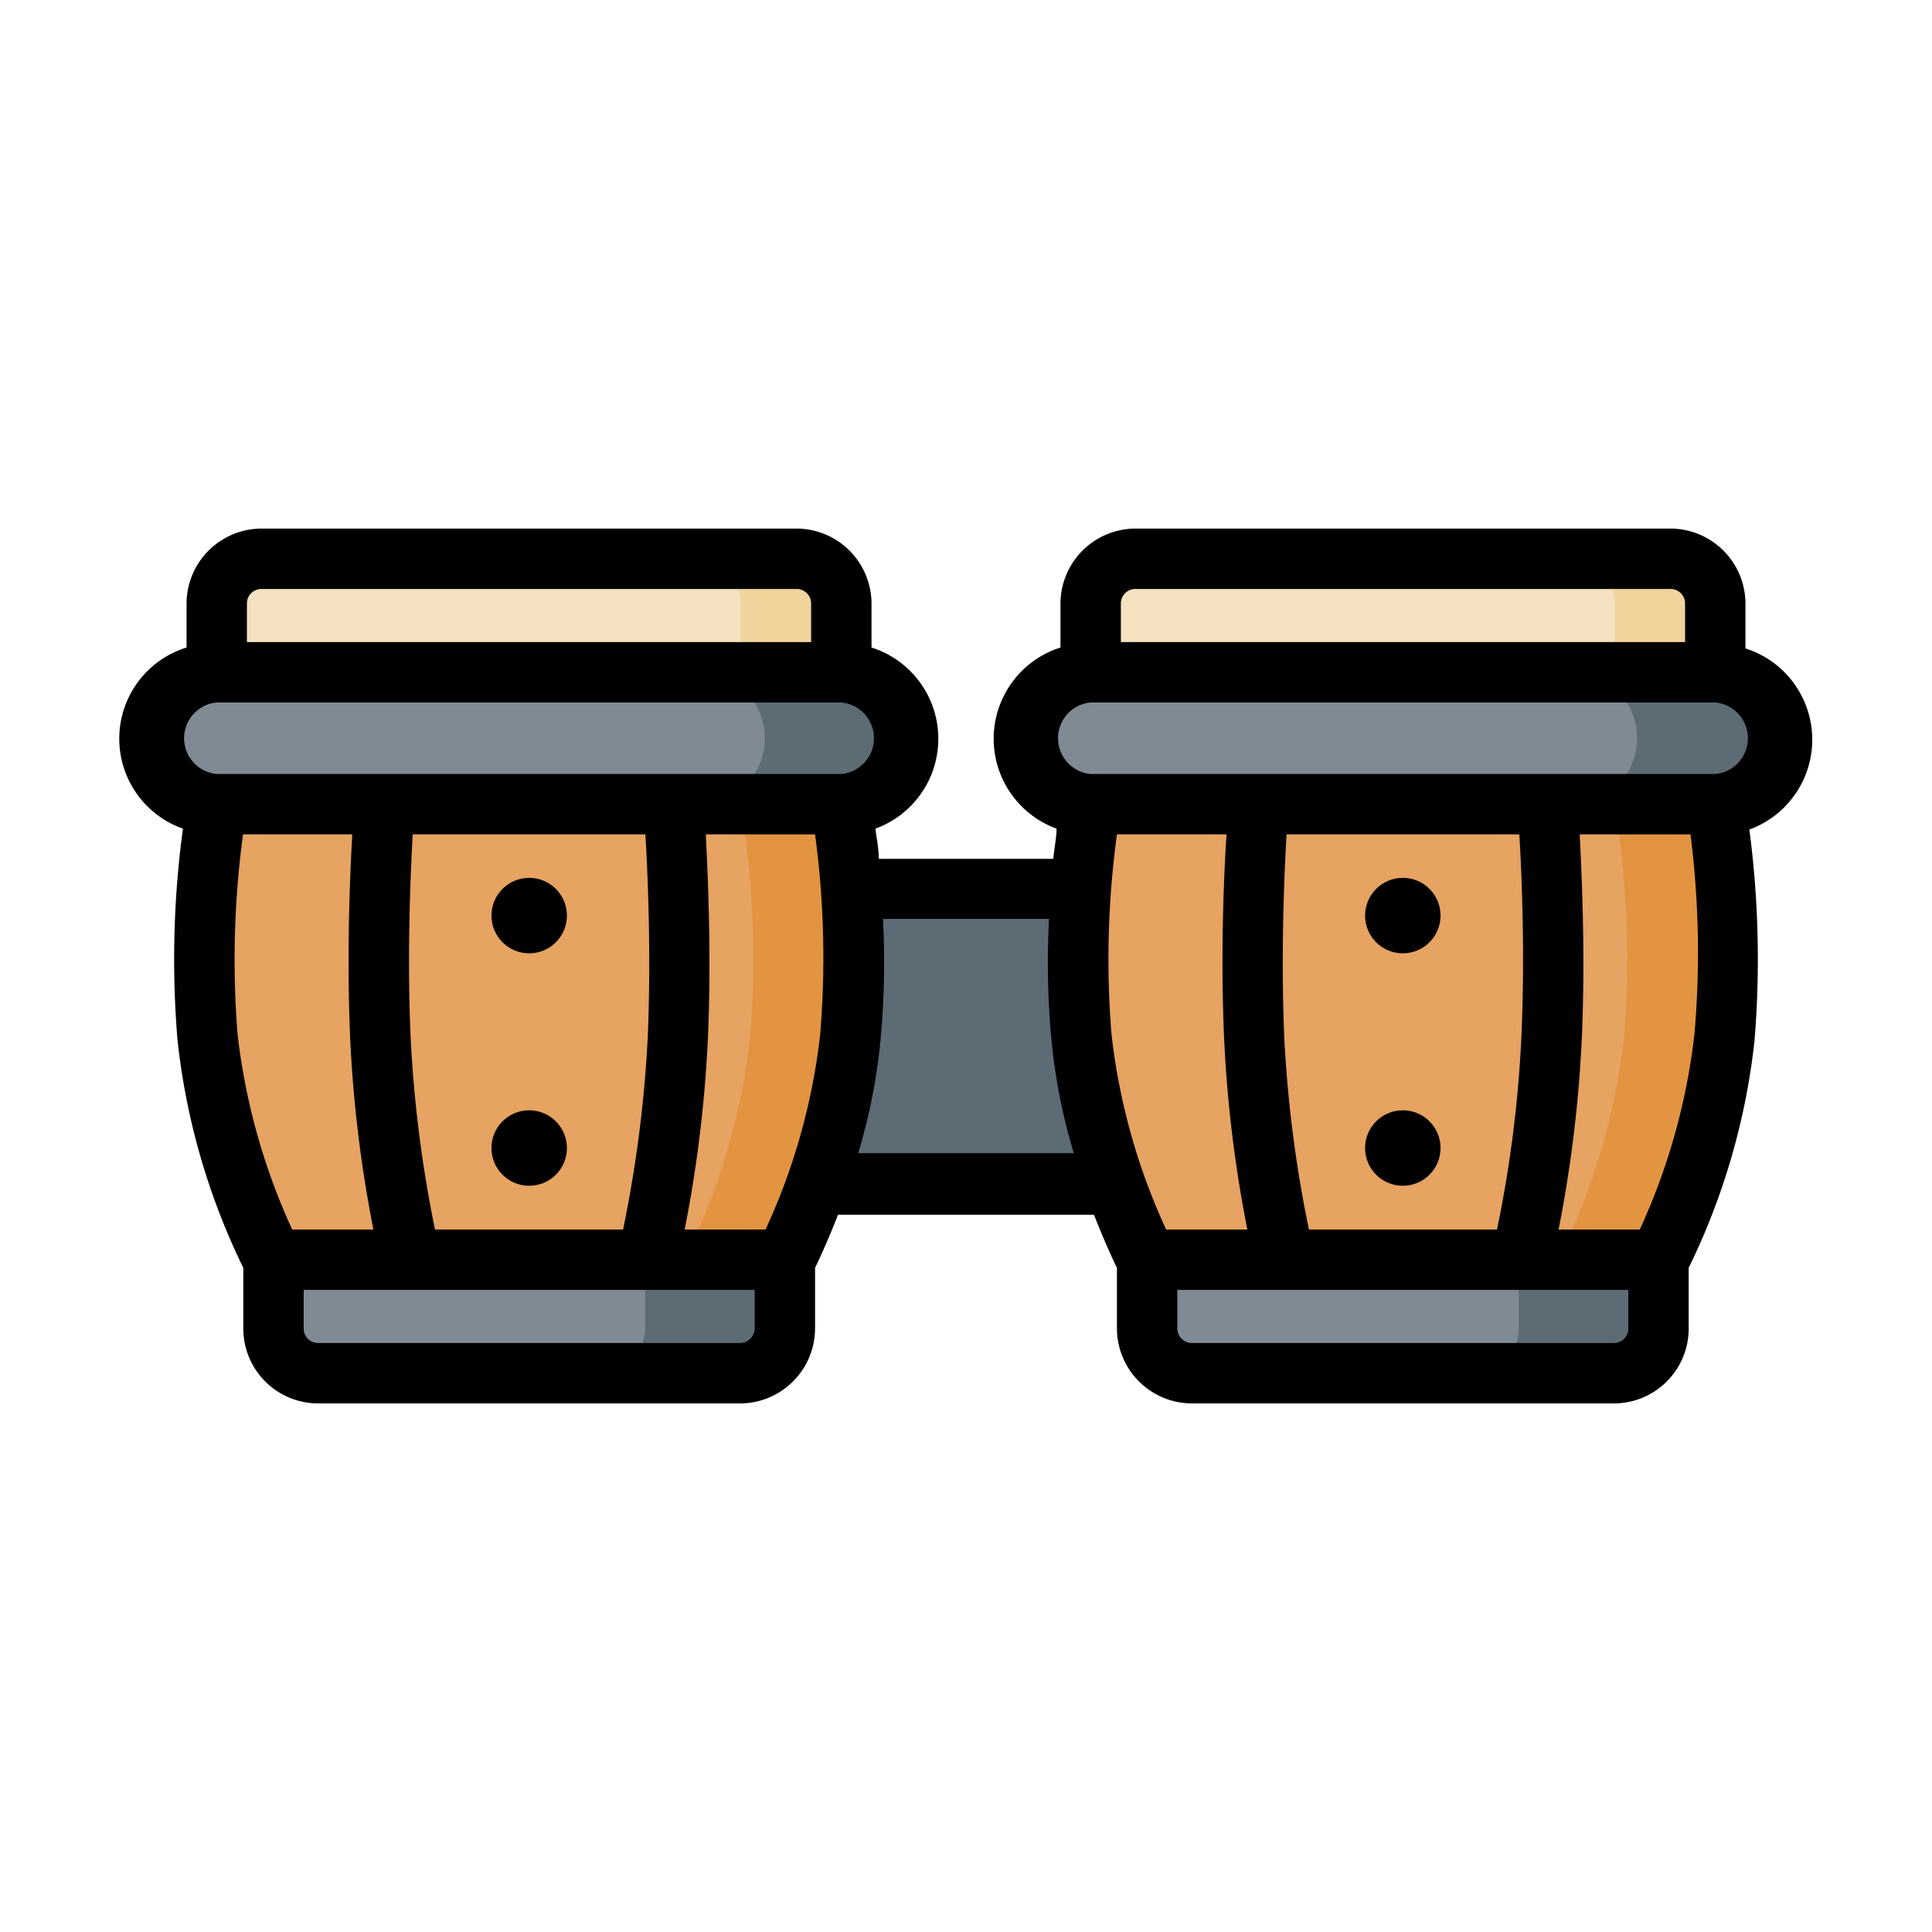
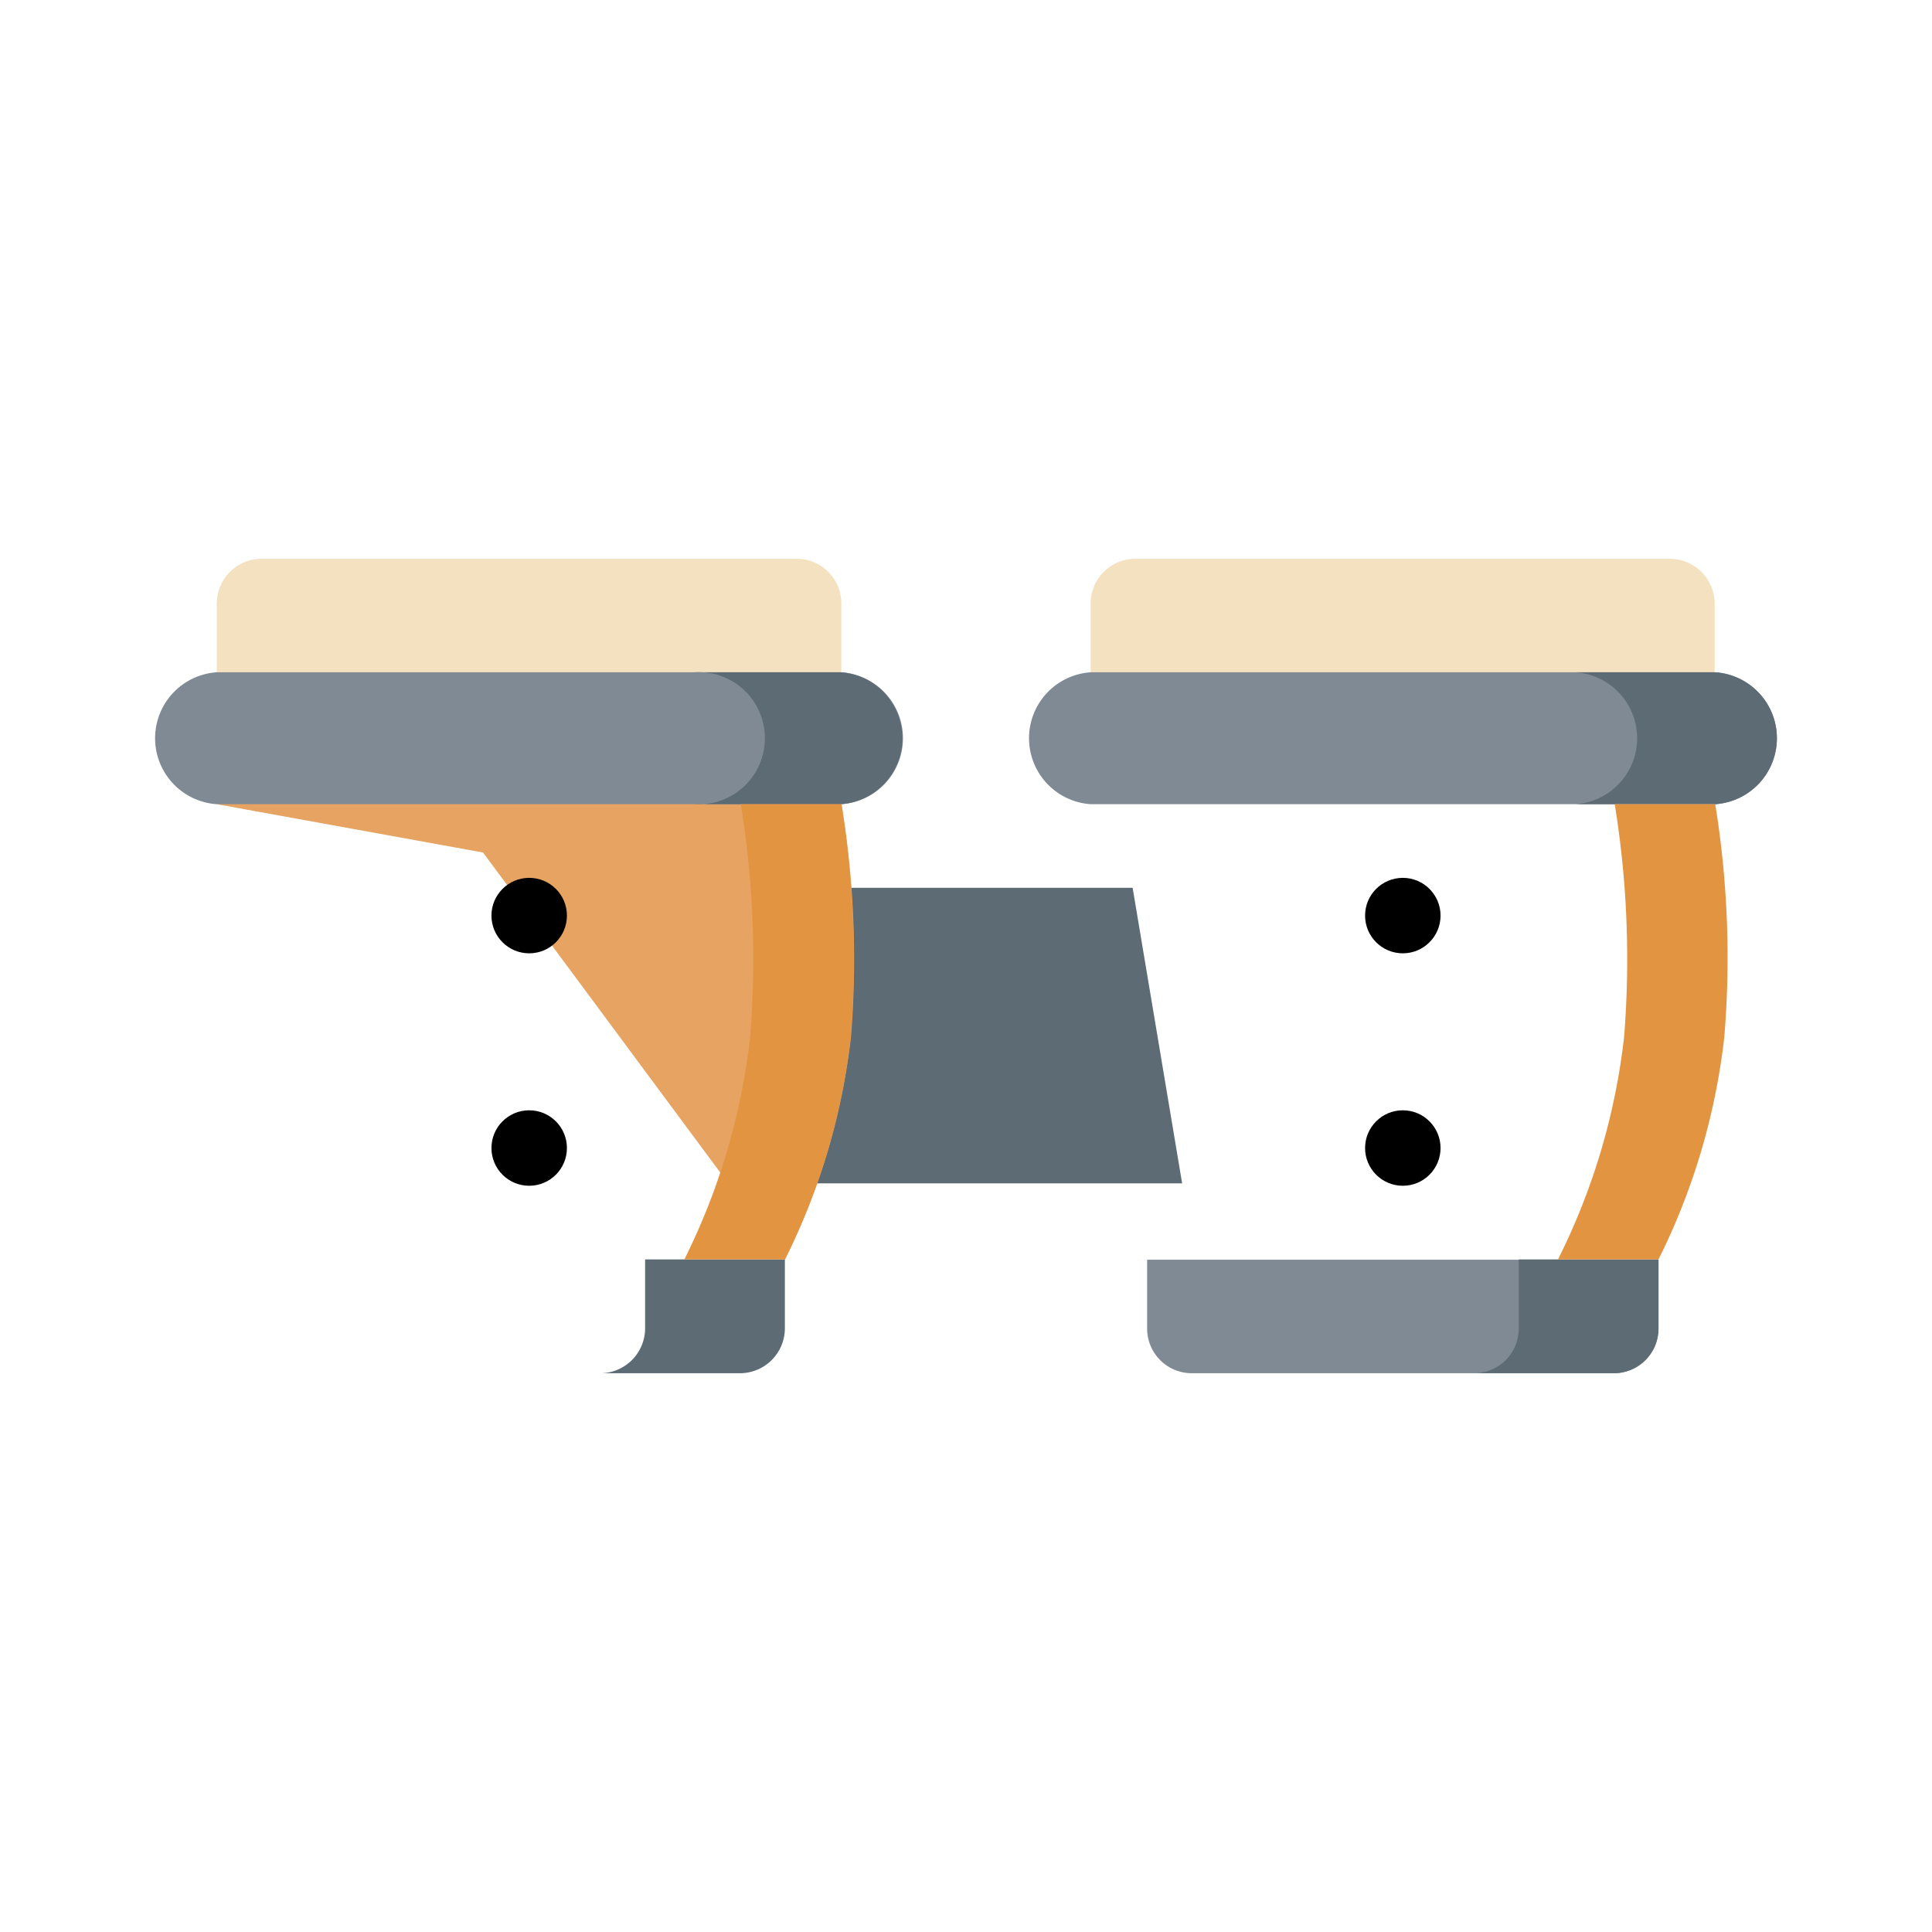
<svg xmlns="http://www.w3.org/2000/svg" viewBox="0 0 64 64" id="african-bongo">
  <polygon fill="#5d6b75" fill-rule="evenodd" points="26.48 29.41 37.52 29.41 39.16 39.2 24.84 39.2 26.48 29.41" />
  <path fill="#f3e1c0" fill-rule="evenodd" d="M8.67 18.51A1.49 1.49 0 007.18 20v2.27L19.4 23.91l8.47-1.64V20a1.48 1.48 0 00-1.49-1.49zM37.62 18.51A1.48 1.48 0 0036.13 20v2.27L46.8 24.05l10-1.78V20a1.49 1.49 0 00-1.49-1.49z" />
-   <path fill="#e6a361" fill-rule="evenodd" d="M26,41.73a22,22,0,0,0,2.19-7.38,32.1,32.1,0,0,0-.31-7.71l-9.94-2.16L7.18,26.64a31.81,31.81,0,0,0-.3,7.71,22.11,22.11,0,0,0,2.18,7.38l8.82,1.6Z" />
-   <path fill="#808a94" fill-rule="evenodd" d="M9.06,41.73V44a1.48,1.48,0,0,0,1.49,1.49h14A1.48,1.48,0,0,0,26,44V41.73Z" />
-   <path fill="#e6a361" fill-rule="evenodd" d="M54.94,41.73a22.11,22.11,0,0,0,2.18-7.38,31.81,31.81,0,0,0-.3-7.71L46.35,24.31,36.13,26.64a32.1,32.1,0,0,0-.31,7.71A22,22,0,0,0,38,41.73l8.29,1.7Z" />
+   <path fill="#e6a361" fill-rule="evenodd" d="M26,41.73a22,22,0,0,0,2.19-7.38,32.1,32.1,0,0,0-.31-7.71l-9.94-2.16L7.18,26.64l8.82,1.6Z" />
  <path fill="#808a94" fill-rule="evenodd" d="M36.13 22.27H56.82a2.19 2.19 0 010 4.37H36.13a2.19 2.19 0 010-4.37zM38 41.73V44a1.48 1.48 0 001.49 1.49h14A1.48 1.48 0 0054.94 44V41.73zM7.18 22.27H27.87a2.19 2.19 0 010 4.37H7.18a2.19 2.19 0 010-4.37z" />
  <path fill="#5d6b75" fill-rule="evenodd" d="M50.31 41.72V44a1.48 1.48 0 01-1.49 1.49h4.63A1.48 1.48 0 0054.94 44V41.72zM21.37 41.72V44a1.49 1.49 0 01-1.49 1.49H24.5A1.49 1.49 0 0026 44V41.72zM52.19 22.27a2.19 2.19 0 010 4.37h4.63a2.19 2.19 0 000-4.37zM23 22.27a2.19 2.19 0 110 4.37h4.85a2.19 2.19 0 000-4.37z" />
  <path fill="#e39441" fill-rule="evenodd" d="M26 41.72a22 22 0 002.18-7.37 32.1 32.1 0 00-.31-7.71H24.54a32.1 32.1 0 01.31 7.71 22 22 0 01-2.18 7.37zM53.49 26.64a32.1 32.1 0 01.31 7.71 21.89 21.89 0 01-2.19 7.37h3.33a22 22 0 002.18-7.37 31.81 31.81 0 00-.3-7.71z" />
-   <path fill="#f0d49c" fill-rule="evenodd" d="M56.82 22.27V20a1.49 1.49 0 00-1.49-1.49H52A1.48 1.48 0 0153.49 20v2.27zM27.87 22.27V20a1.48 1.48 0 00-1.49-1.49H23.05A1.48 1.48 0 0124.54 20v2.27z" />
-   <path d="M57.82,21.45V20a2.49,2.49,0,0,0-2.49-2.49H37.62A2.49,2.49,0,0,0,35.13,20v1.45a3.17,3.17,0,0,0-.13,6c0,.28-.07.61-.11,1H29.11c0-.38-.08-.71-.11-1a3.17,3.17,0,0,0-.13-6V20a2.49,2.49,0,0,0-2.49-2.49H8.67A2.49,2.49,0,0,0,6.18,20v1.45a3.16,3.16,0,0,0-.12,6,32.23,32.23,0,0,0-.18,7A22.74,22.74,0,0,0,8.06,42v2a2.48,2.48,0,0,0,2.49,2.49h14A2.49,2.49,0,0,0,27,44V42c.15-.31.44-.94.76-1.76h8.48c.32.82.61,1.45.76,1.76v2a2.49,2.49,0,0,0,2.5,2.49h14A2.48,2.48,0,0,0,55.94,44V42a22.74,22.74,0,0,0,2.18-7.52,33,33,0,0,0-.17-7,3.17,3.17,0,0,0-.13-6Zm-20.2-1.94H55.33a.48.48,0,0,1,.49.49v1.27H37.13V20A.48.48,0,0,1,37.62,19.51Zm12.71,8.13c.08,1.33.19,3.94.07,6.67a40.69,40.69,0,0,1-.81,6.42H43.36a41.65,41.65,0,0,1-.82-6.42c-.11-2.73,0-5.34.08-6.67Zm-9.78,6.75a42.9,42.9,0,0,0,.77,6.34H38.63a21,21,0,0,1-1.81-6.47A30.59,30.59,0,0,1,37,27.64h3.63C40.54,29,40.43,31.63,40.55,34.39ZM22.68,40.73a42.9,42.9,0,0,0,.77-6.34c.12-2.76,0-5.35-.07-6.75H27a30.56,30.56,0,0,1,.17,6.62,21,21,0,0,1-1.81,6.47Zm-8.27,0a41.93,41.93,0,0,1-.81-6.42c-.12-2.73,0-5.34.07-6.67h7.71c.08,1.33.19,3.94.08,6.67a41.65,41.65,0,0,1-.82,6.42ZM8.67,19.51H26.38a.48.48,0,0,1,.49.49v1.27H8.18V20A.48.48,0,0,1,8.67,19.51ZM7.18,23.27H27.87a1.19,1.19,0,0,1,0,2.37H7.18a1.19,1.19,0,0,1,0-2.37Zm.87,4.37h3.62c-.08,1.4-.19,4-.07,6.75a42.9,42.9,0,0,0,.77,6.34H9.68a21.25,21.25,0,0,1-1.81-6.47A31.11,31.11,0,0,1,8.05,27.64ZM25,44a.49.49,0,0,1-.5.49H10.55a.48.48,0,0,1-.49-.49V42.73H25Zm3.43-5.8a19.41,19.41,0,0,0,.74-3.76,27.68,27.68,0,0,0,.08-4h5.5a27.68,27.68,0,0,0,.08,4,19.41,19.41,0,0,0,.74,3.76ZM53.94,44a.48.48,0,0,1-.49.49h-14A.49.49,0,0,1,39,44V42.73H53.94Zm2.19-9.74a21.25,21.25,0,0,1-1.81,6.47H51.63a42.9,42.9,0,0,0,.77-6.34c.12-2.76,0-5.35-.07-6.75H56A31.11,31.11,0,0,1,56.13,34.26Zm.69-8.62H36.13a1.19,1.19,0,0,1,0-2.37H56.82a1.19,1.19,0,0,1,0,2.37Z" />
  <circle cx="17.53" cy="30.33" r="1.25" />
  <circle cx="17.53" cy="38.03" r="1.25" />
  <circle cx="46.47" cy="30.33" r="1.25" />
  <circle cx="46.47" cy="38.03" r="1.25" />
</svg>